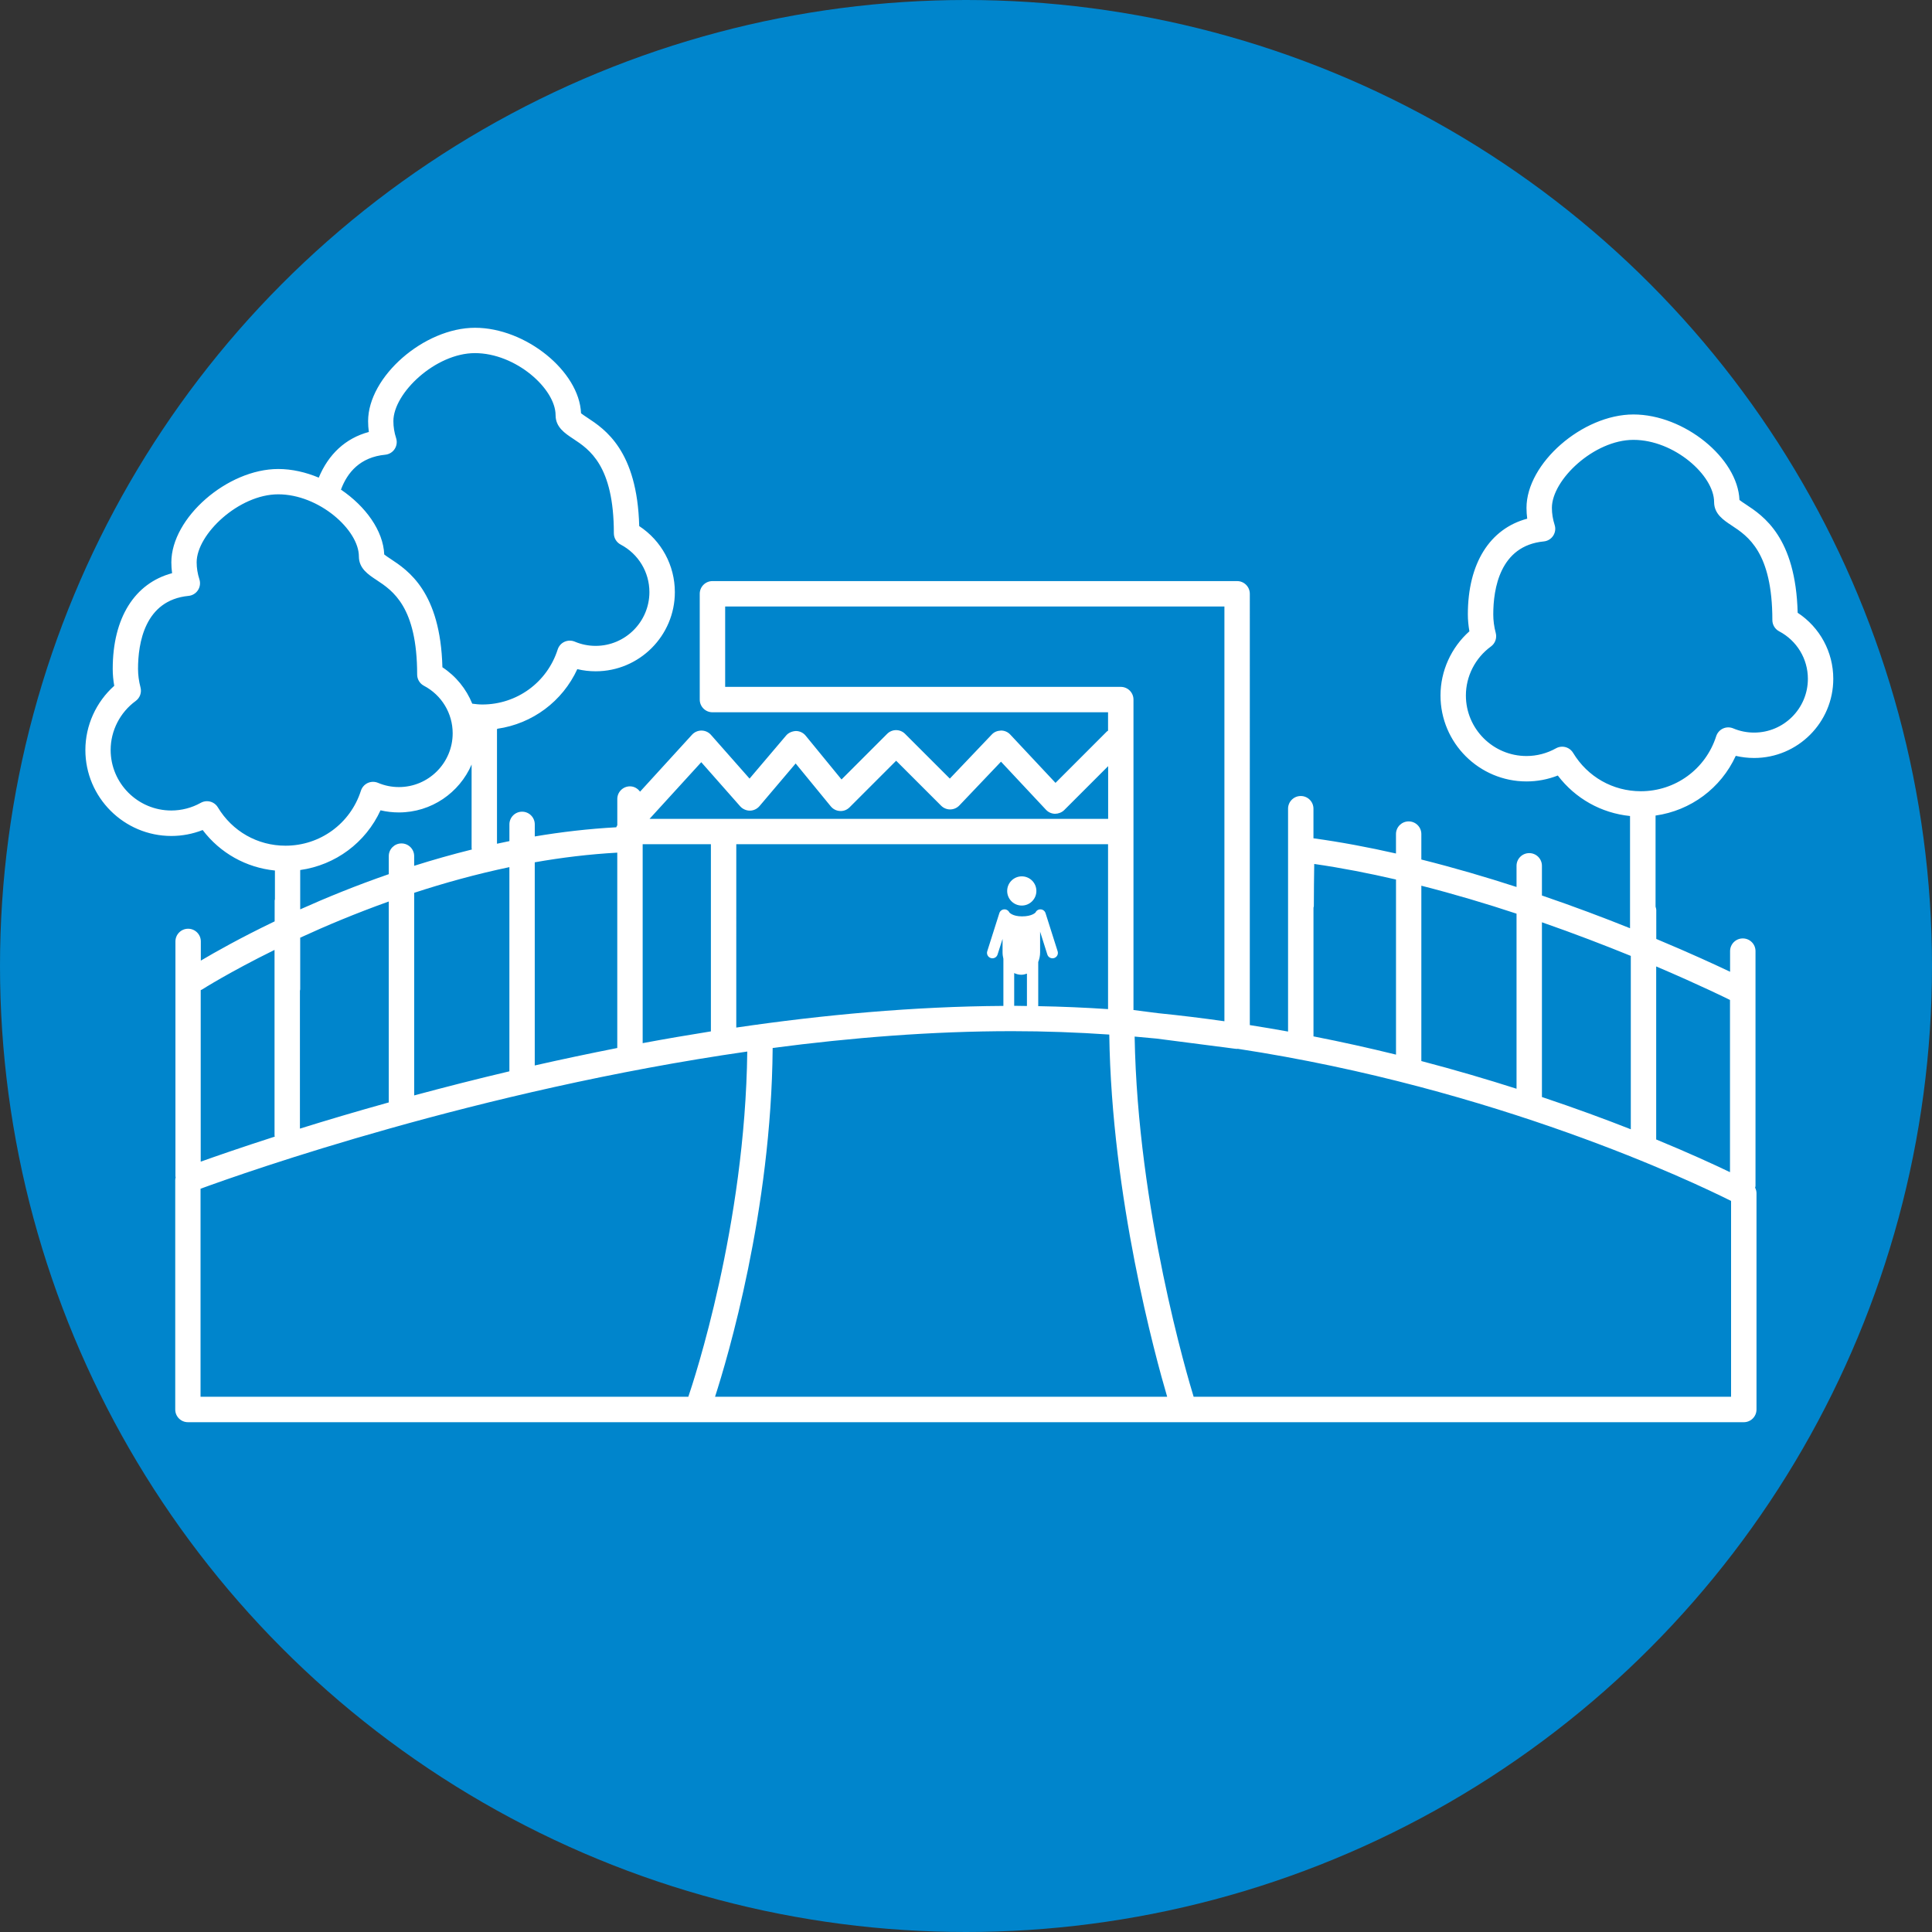
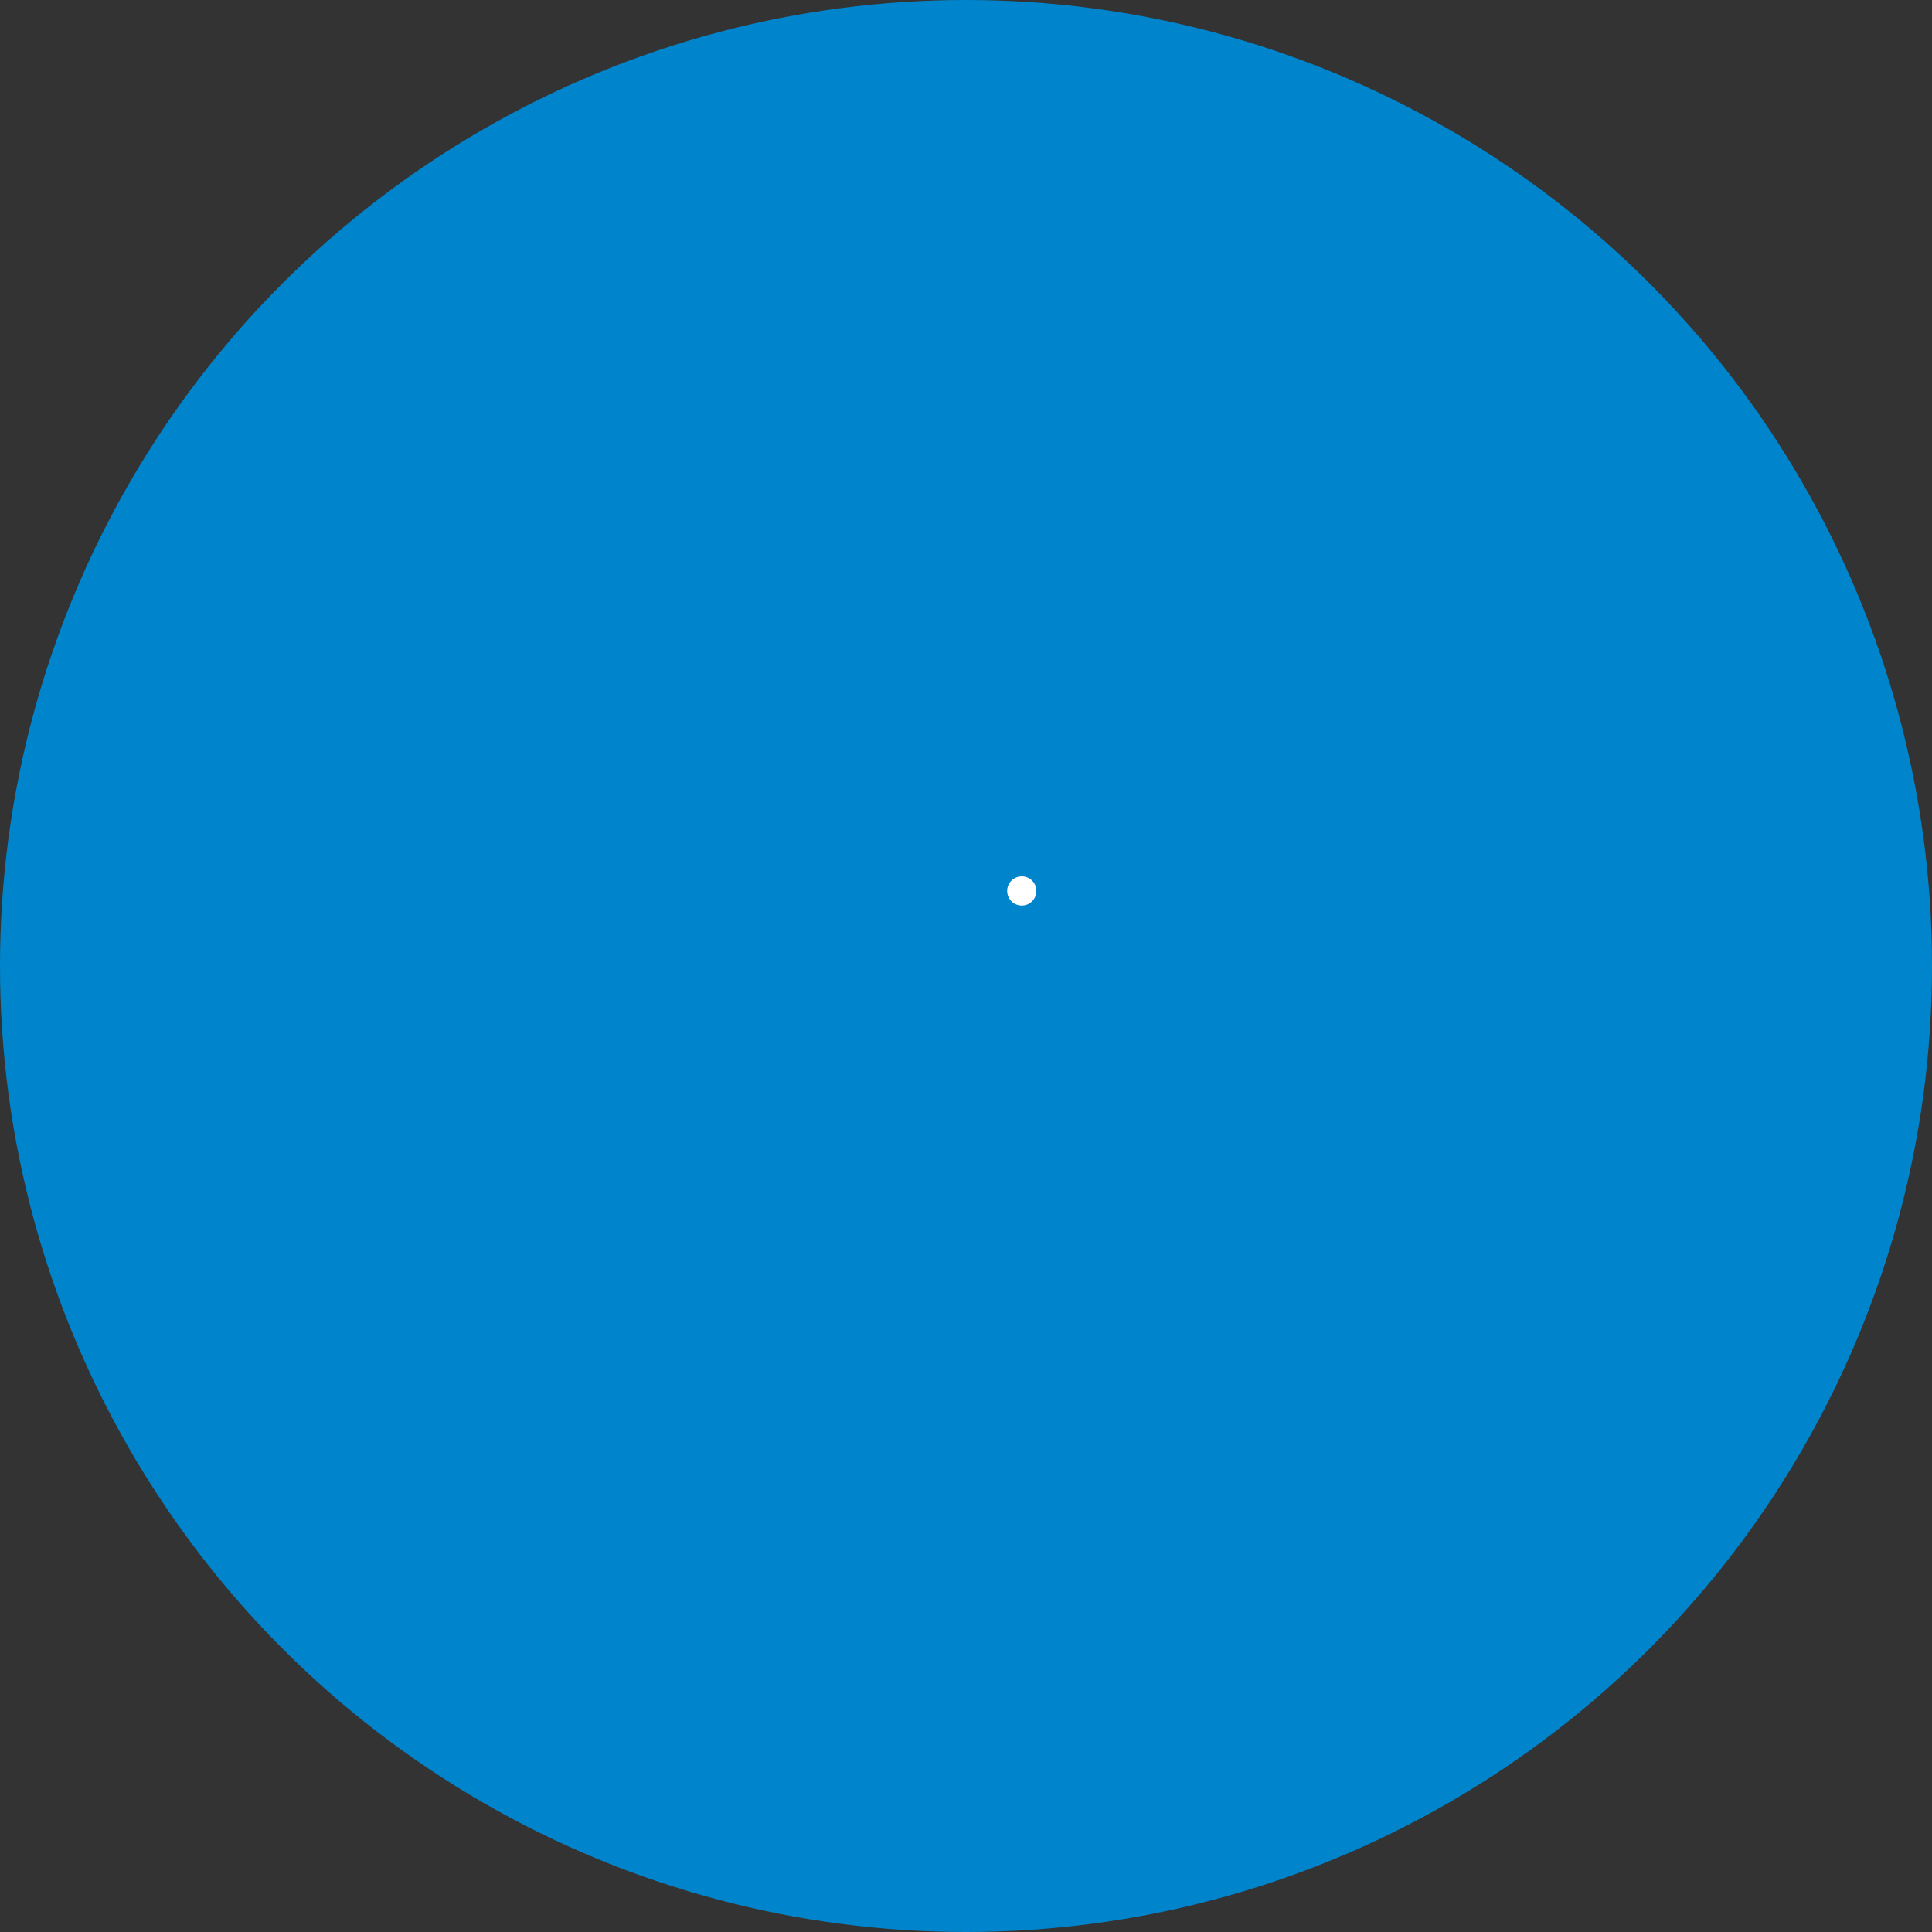
<svg xmlns="http://www.w3.org/2000/svg" version="1.1" id="Layer_1" x="0px" y="0px" width="70px" height="70px" viewBox="0 0 70 70" enable-background="new 0 0 70 70" xml:space="preserve">
  <rect x="0" y="0" width="70" height="70" fill="#333333" stroke="none" />
  <circle fill="#0085CC" cx="35" cy="35" r="35" />
  <g>
-     <path fill="#FFFFFF" d="M62.89,27.386c0.217,0.051,0.438,0.077,0.666,0.077c1.581,0,2.867-1.286,2.867-2.867   c0.001-0.972-0.486-1.866-1.29-2.394c-0.071-2.737-1.245-3.51-1.885-3.931c-0.075-0.049-0.173-0.114-0.224-0.156   c-0.062-1.519-2.004-3.098-3.841-3.098c-1.848,0-3.875,1.771-3.875,3.384c0,0.131,0.009,0.261,0.026,0.392   c-1.356,0.362-2.151,1.621-2.151,3.467c0,0.202,0.02,0.407,0.056,0.613c-0.66,0.588-1.047,1.437-1.047,2.326   c0,1.717,1.397,3.114,3.116,3.114c0.389,0,0.774-0.073,1.134-0.214c0.637,0.836,1.575,1.361,2.617,1.467v4.066   c-0.949-0.381-2.029-0.789-3.192-1.186V31.37c0-0.254-0.205-0.46-0.46-0.46c-0.254,0-0.46,0.206-0.46,0.46v0.767   c-1.101-0.357-2.262-0.698-3.449-0.995V30.22c0-0.254-0.205-0.459-0.459-0.459c-0.255,0-0.46,0.206-0.46,0.459v0.704   c-0.992-0.225-1.994-0.414-2.99-0.551v-1.072c0-0.254-0.205-0.46-0.46-0.46c-0.254,0-0.46,0.206-0.46,0.46v8.074   c-0.455-0.082-0.919-0.16-1.386-0.234V21.514c0-0.254-0.206-0.46-0.46-0.46h-19.01c-0.254,0-0.46,0.206-0.46,0.46v3.833   c0,0.254,0.206,0.46,0.46,0.46h14.334v0.667c-0.014,0.01-0.03,0.016-0.042,0.028l-1.862,1.863l-1.639-1.75   c-0.086-0.093-0.207-0.146-0.333-0.146c-0.146,0.009-0.248,0.051-0.336,0.143l-1.521,1.598l-1.622-1.621   c-0.179-0.18-0.47-0.18-0.649,0l-1.653,1.653l-1.3-1.588c-0.087-0.106-0.215-0.167-0.352-0.168   c-0.134,0.007-0.266,0.059-0.354,0.162l-1.326,1.562l-1.399-1.585c-0.086-0.098-0.21-0.154-0.341-0.155c-0.001,0-0.002,0-0.004,0   c-0.129,0-0.252,0.054-0.34,0.15l-1.884,2.064c-0.083-0.114-0.212-0.193-0.365-0.193c-0.254,0-0.459,0.206-0.459,0.459V29.9   c-0.014,0.024-0.028,0.047-0.038,0.074c-1.004,0.055-1.991,0.17-2.952,0.332v-0.437c0-0.254-0.206-0.46-0.459-0.46   c-0.254,0-0.46,0.206-0.46,0.46v0.606c-0.151,0.03-0.301,0.062-0.45,0.095v-4.147c0.005-0.006,0.009-0.012,0.014-0.019   c1.27-0.182,2.358-0.991,2.896-2.16c0.216,0.052,0.439,0.078,0.666,0.078c1.581,0,2.868-1.287,2.868-2.867   c0.001-0.972-0.487-1.866-1.291-2.394c-0.071-2.737-1.244-3.51-1.884-3.931c-0.075-0.05-0.173-0.114-0.224-0.156   c-0.061-1.519-2.003-3.098-3.841-3.098c-1.847,0-3.874,1.771-3.874,3.384c0,0.13,0.009,0.261,0.027,0.391   c-0.845,0.226-1.464,0.808-1.815,1.655c-0.471-0.197-0.972-0.313-1.467-0.313c-1.847,0-3.874,1.771-3.874,3.383   c0,0.131,0.009,0.261,0.027,0.392c-1.357,0.363-2.151,1.621-2.151,3.467c0,0.202,0.019,0.407,0.055,0.613   c-0.66,0.589-1.046,1.438-1.046,2.326c0,1.717,1.398,3.115,3.116,3.115c0.389,0,0.774-0.074,1.134-0.215   c0.636,0.837,1.575,1.361,2.618,1.467v1.041c-0.002,0.017-0.01,0.031-0.01,0.048v0.753c-1.236,0.594-2.162,1.117-2.675,1.422   v-0.695c0-0.254-0.206-0.46-0.46-0.46c-0.254,0-0.46,0.206-0.46,0.46v8.508c0,0.014,0.006,0.025,0.008,0.039   c-0.007,0.031-0.015,0.062-0.015,0.095v8.317c0,0.255,0.206,0.46,0.46,0.46h56.372c0.255,0,0.46-0.206,0.46-0.461v-7.837   c0-0.07-0.02-0.138-0.05-0.199c0.004-0.021,0.014-0.041,0.014-0.062v-8.51c0-0.254-0.206-0.459-0.46-0.459   c-0.255,0-0.461,0.206-0.461,0.459v0.749c-0.5-0.238-1.436-0.672-2.674-1.189V32.98c0-0.046-0.014-0.089-0.026-0.132v-3.299   C61.256,29.37,62.352,28.559,62.89,27.386z M56.996,27.277c-0.087-0.143-0.238-0.223-0.395-0.223c-0.076,0-0.153,0.019-0.225,0.059   c-0.325,0.182-0.694,0.279-1.068,0.279c-1.211,0-2.196-0.984-2.196-2.194c0-0.698,0.34-1.361,0.908-1.775   c0.153-0.111,0.222-0.305,0.174-0.488c-0.061-0.228-0.09-0.455-0.09-0.675c0-0.92,0.237-2.488,1.829-2.643   c0.139-0.013,0.265-0.089,0.341-0.205c0.076-0.117,0.097-0.261,0.053-0.394c-0.065-0.203-0.099-0.411-0.099-0.617   c0-1.018,1.527-2.464,2.955-2.464c1.477,0,2.922,1.289,2.922,2.251c0,0.432,0.339,0.655,0.638,0.852   c0.586,0.386,1.473,0.97,1.473,3.426c0,0.171,0.095,0.328,0.245,0.407c0.644,0.339,1.043,1,1.042,1.723   c0,1.074-0.873,1.947-1.947,1.947c-0.264,0-0.518-0.051-0.757-0.152c-0.12-0.051-0.255-0.049-0.372,0.005   c-0.117,0.054-0.206,0.155-0.246,0.278c-0.382,1.193-1.479,1.994-2.731,1.994C58.438,28.667,57.521,28.147,56.996,27.277z    M59.087,34.634v6.282c-0.943-0.371-2.021-0.768-3.22-1.169v-6.331C57.053,33.829,58.142,34.249,59.087,34.634z M54.947,33.104   v6.343c-1.072-0.342-2.224-0.682-3.449-1.003v-6.353C52.688,32.394,53.851,32.741,54.947,33.104z M47.589,32.894   c0.003-0.022,0.014-0.043,0.014-0.067c0-0.483,0.007-1.097,0.014-1.524c0.987,0.142,1.98,0.336,2.963,0.564v6.344   c-0.959-0.236-1.958-0.459-2.99-0.661V32.894z M26.274,24.886v-2.912h18.089v15.028c-0.788-0.112-1.591-0.211-2.408-0.293   l-0.887-0.114V30.14c0-0.004,0.001-0.007,0.001-0.011c0-0.004-0.001-0.007-0.001-0.011v-4.771c0-0.254-0.206-0.46-0.461-0.46   H26.274z M23.285,30.588h2.472v6.781c-0.836,0.133-1.662,0.275-2.472,0.426V30.588z M26.676,30.588h13.471v5.974   c-0.832-0.055-1.677-0.092-2.53-0.107v-1.601c0.042-0.105,0.068-0.222,0.068-0.347v-0.751l0.262,0.828   c0.032,0.104,0.143,0.16,0.246,0.128c0.104-0.033,0.16-0.143,0.127-0.246l-0.438-1.381c-0.033-0.104-0.143-0.161-0.245-0.129   c-0.054,0.017-0.095,0.055-0.116,0.102c0,0-0.116,0.144-0.49,0.144c-0.352,0-0.461-0.144-0.461-0.144   c-0.022-0.047-0.063-0.084-0.116-0.102c-0.103-0.032-0.214,0.025-0.246,0.129l-0.438,1.381c-0.032,0.103,0.024,0.213,0.129,0.246   c0.103,0.032,0.213-0.024,0.245-0.128l0.181-0.566v0.49c0,0.081,0.012,0.157,0.03,0.231v1.707c-3.253,0.02-6.537,0.323-9.678,0.785   V30.588z M37.208,36.449c-0.153-0.002-0.306-0.006-0.462-0.007v-1.186c0.081,0.039,0.167,0.061,0.259,0.061   c0.07,0,0.139-0.017,0.203-0.041V36.449z M36.671,37.361c1.192,0,2.367,0.044,3.52,0.123c0.085,5.899,1.672,11.676,2.098,13.124   H25.907c0.453-1.401,2.042-6.735,2.088-12.638C30.833,37.597,33.768,37.361,36.671,37.361z M25.408,27.616l1.412,1.6   c0.088,0.1,0.228,0.157,0.35,0.155c0.134-0.001,0.259-0.061,0.346-0.162l1.312-1.547l1.273,1.554   c0.083,0.101,0.203,0.162,0.333,0.168c0.132,0.009,0.256-0.042,0.348-0.134l1.687-1.687l1.63,1.629   c0.086,0.086,0.203,0.135,0.325,0.135c0.002,0,0.003,0,0.006,0c0.124-0.001,0.242-0.053,0.328-0.143l1.51-1.587l1.63,1.742   c0.086,0.092,0.204,0.144,0.328,0.146c0.118-0.001,0.245-0.047,0.333-0.135l1.591-1.591v1.909H23.535L25.408,27.616z    M22.365,30.893v7.078c-1.026,0.203-2.025,0.414-2.99,0.633v-7.361C20.349,31.071,21.35,30.949,22.365,30.893z M18.456,38.816   c-1.218,0.287-2.371,0.583-3.449,0.873v-7.341c1.082-0.354,2.241-0.676,3.449-0.93V38.816z M10.867,35.896   c0.001-0.018,0.01-0.032,0.01-0.05v-1.872c0.932-0.43,2.015-0.884,3.209-1.311v7.28c-1.192,0.332-2.273,0.654-3.219,0.949V35.896z    M15.006,31.37v-0.352c0-0.254-0.206-0.459-0.46-0.459s-0.46,0.206-0.46,0.459v0.655c-1.184,0.41-2.264,0.851-3.209,1.275v-1.425   c1.275-0.179,2.371-0.99,2.91-2.164c0.216,0.051,0.439,0.077,0.666,0.077c1.179,0,2.194-0.716,2.634-1.735v3.028   c0,0.018,0.008,0.033,0.01,0.05C16.375,30.959,15.677,31.157,15.006,31.37z M13.959,16.475c0.139-0.014,0.264-0.089,0.34-0.206   c0.076-0.116,0.096-0.261,0.053-0.394c-0.066-0.203-0.099-0.411-0.099-0.617c0-1.018,1.528-2.464,2.954-2.464   c1.478,0,2.923,1.29,2.923,2.251c0,0.432,0.339,0.655,0.637,0.852c0.586,0.386,1.474,0.97,1.474,3.426   c0,0.171,0.095,0.327,0.246,0.407c0.643,0.339,1.042,0.999,1.042,1.723c0,1.074-0.874,1.948-1.948,1.948   c-0.263,0-0.518-0.052-0.756-0.153c-0.12-0.05-0.254-0.048-0.372,0.005s-0.207,0.155-0.247,0.278   c-0.381,1.193-1.479,1.994-2.732,1.994c-0.124,0-0.245-0.014-0.364-0.03c-0.216-0.533-0.588-0.995-1.081-1.319   c-0.071-2.737-1.245-3.509-1.884-3.93c-0.076-0.05-0.173-0.114-0.224-0.157c-0.035-0.865-0.68-1.748-1.568-2.349   C12.586,17.114,13.05,16.563,13.959,16.475z M7.893,29.251c-0.086-0.143-0.238-0.222-0.394-0.222c-0.076,0-0.154,0.019-0.225,0.059   c-0.325,0.182-0.695,0.278-1.068,0.278c-1.211,0-2.197-0.984-2.197-2.194c0-0.697,0.34-1.361,0.908-1.775   c0.153-0.112,0.222-0.305,0.174-0.489c-0.06-0.228-0.09-0.455-0.09-0.675c0-0.92,0.238-2.488,1.83-2.643   c0.139-0.013,0.264-0.089,0.34-0.205c0.077-0.117,0.096-0.261,0.054-0.394c-0.066-0.203-0.1-0.411-0.1-0.617   c0-1.018,1.528-2.464,2.955-2.464c1.478,0,2.923,1.289,2.923,2.251c0,0.433,0.338,0.655,0.637,0.852   c0.586,0.386,1.474,0.97,1.474,3.426c0,0.171,0.094,0.327,0.245,0.407c0.643,0.339,1.042,0.999,1.042,1.723   c0,1.074-0.874,1.948-1.948,1.948c-0.263,0-0.518-0.052-0.757-0.153c-0.119-0.051-0.253-0.049-0.372,0.005   c-0.117,0.054-0.207,0.155-0.247,0.278c-0.381,1.193-1.479,1.994-2.732,1.994C9.334,30.642,8.417,30.122,7.893,29.251z    M7.321,35.852c0.027-0.018,1.007-0.638,2.626-1.435v6.72c0,0.016,0.007,0.029,0.009,0.045c-1.209,0.389-2.124,0.707-2.684,0.907   v-6.215C7.289,35.866,7.305,35.861,7.321,35.852z M7.266,43.07c1.658-0.607,10.061-3.568,19.809-4.971   c-0.076,6.314-1.939,11.934-2.136,12.509H7.266V43.07z M62.719,50.608H43.248c-0.208-0.68-2.031-6.788-2.138-13.051   c0.267,0.022,0.53,0.046,0.794,0.073L44.765,38c0.02,0.003,0.039,0.004,0.059,0.004c0.007,0,0.014-0.004,0.021-0.004   c9.378,1.43,16.491,4.819,17.875,5.512V50.608z M62.674,36.227c0.003,0.002,0.005,0.002,0.007,0.003v6.24   c-0.574-0.276-1.479-0.692-2.674-1.185v-6.269C61.63,35.707,62.646,36.213,62.674,36.227z" />
    <circle fill="#FFFFFF" cx="37.021" cy="32.281" r="0.529" />
  </g>
</svg>